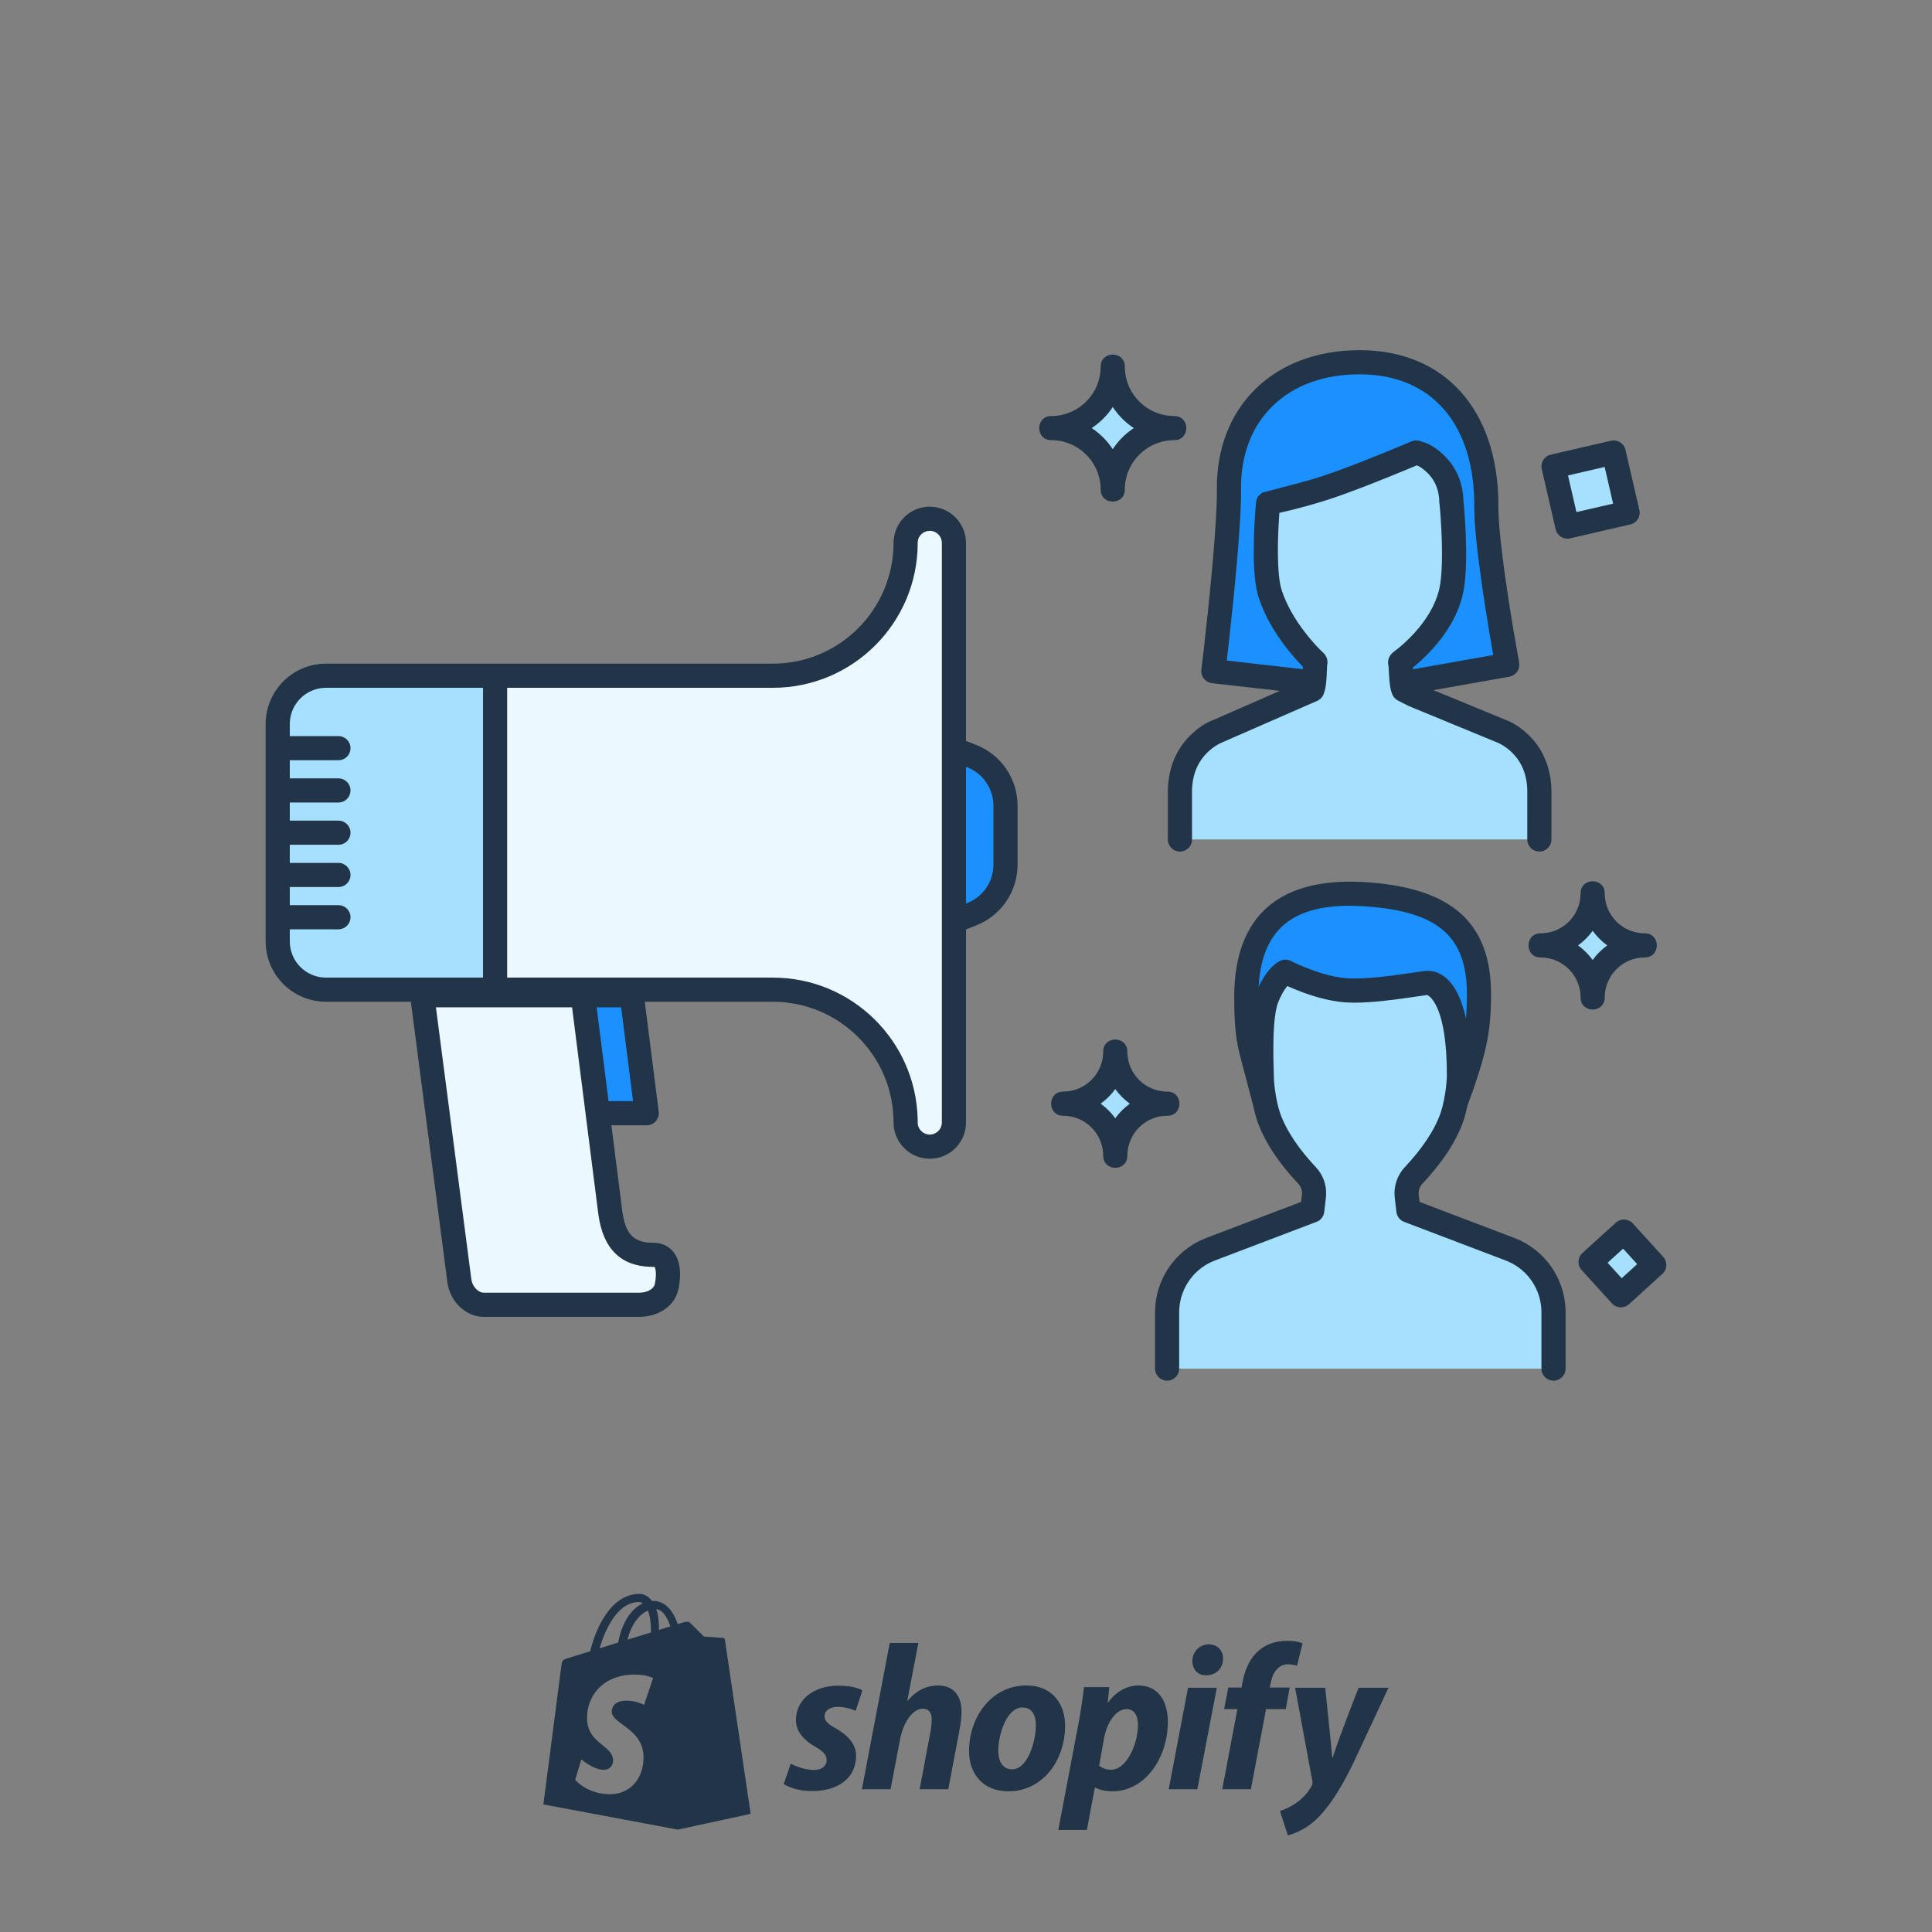
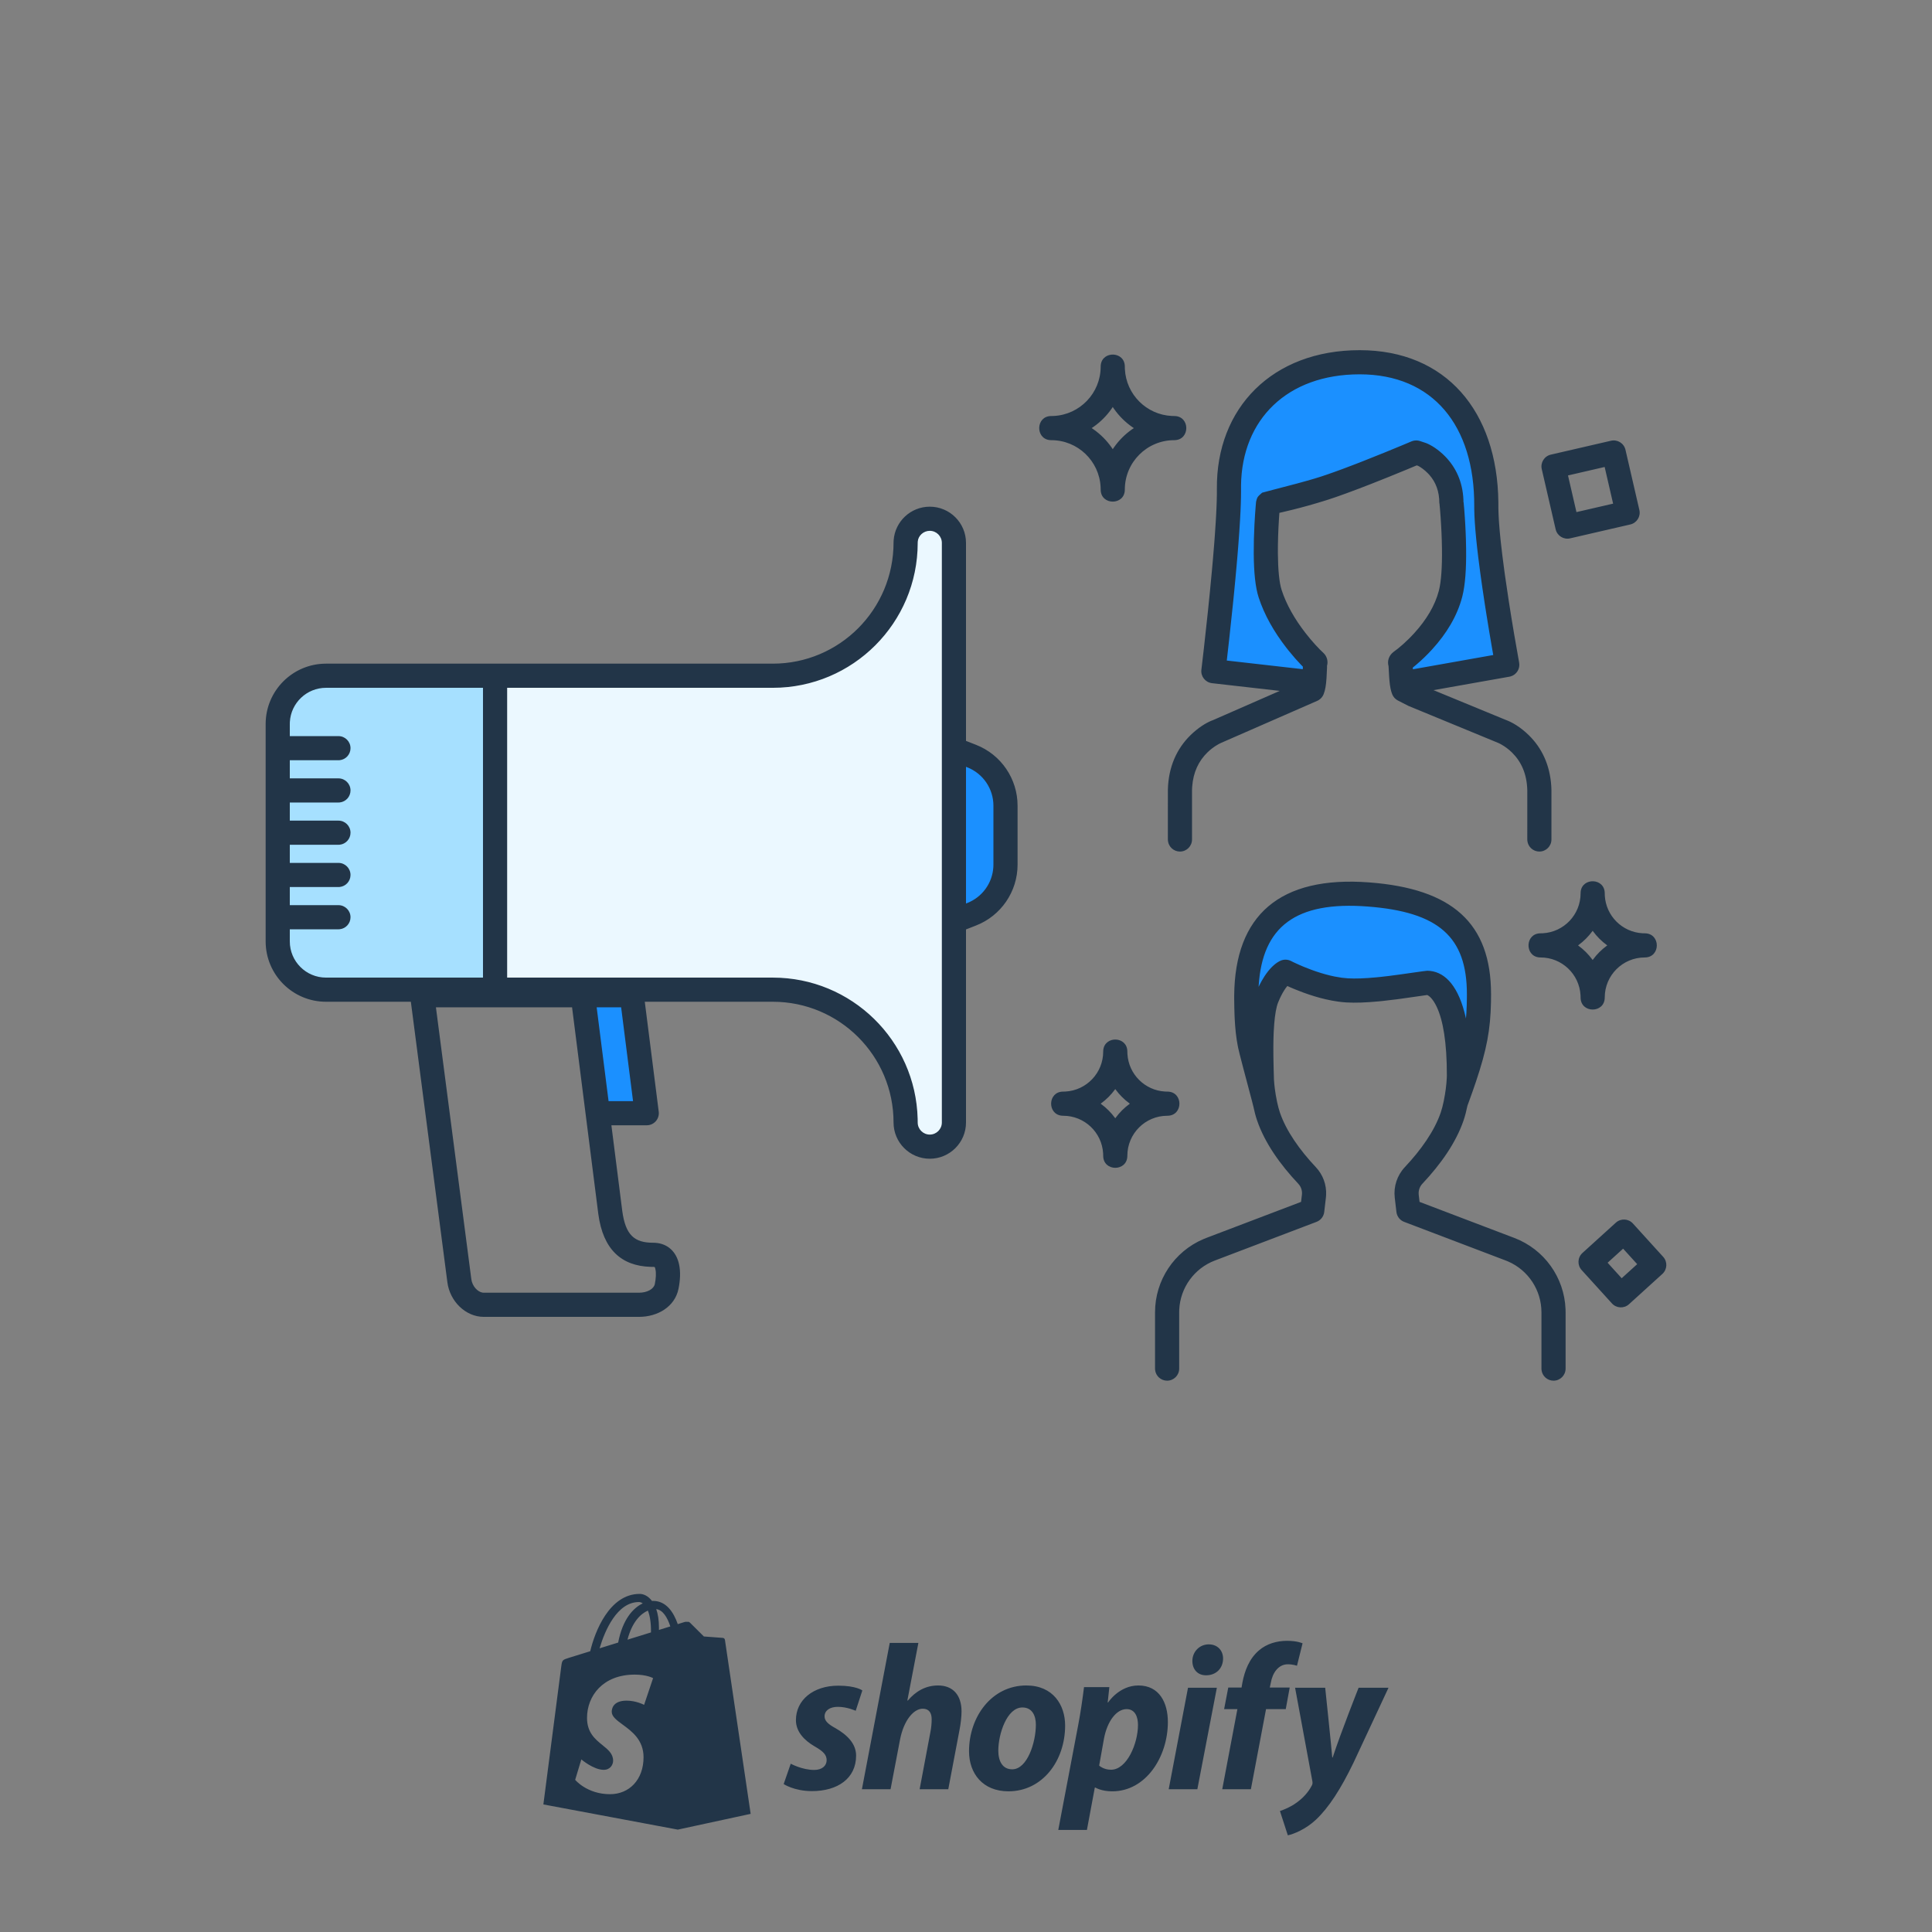
<svg xmlns="http://www.w3.org/2000/svg" width="160" height="160" viewBox="0 0 160 160" fill="none">
  <rect x="0" y="0" width="160" height="160" fill="#808080" stroke="none" />
  <path fill-rule="evenodd" clip-rule="evenodd" d="M54.571 134.984C54.572 134.918 54.572 134.853 54.572 134.781C54.572 134.159 54.485 133.657 54.347 133.26C54.904 133.33 55.275 133.963 55.513 134.692C55.234 134.779 54.916 134.878 54.571 134.984ZM53.342 141.189C53.342 141.189 52.69 140.84 51.891 140.84C50.72 140.84 50.661 141.575 50.661 141.761C50.661 142.16 51.072 142.462 51.57 142.827C52.332 143.386 53.296 144.094 53.296 145.526C53.296 147.387 52.114 148.587 50.521 148.587C48.61 148.587 47.633 147.398 47.633 147.398L48.144 145.707C48.144 145.707 49.149 146.569 49.997 146.569C50.55 146.569 50.776 146.133 50.776 145.815C50.776 145.237 50.361 144.901 49.894 144.524C49.297 144.04 48.615 143.489 48.615 142.272C48.615 140.448 49.924 138.684 52.565 138.684C53.583 138.684 54.086 138.976 54.086 138.976L53.342 141.189ZM52.908 132.675C53.017 132.675 53.127 132.713 53.231 132.784C52.425 133.164 51.559 134.12 51.194 136.03C50.906 136.119 50.622 136.207 50.346 136.292L50.344 136.293L49.656 136.506C50.084 135.05 51.099 132.675 52.908 132.675ZM53.912 135.079C53.912 135.099 53.912 135.118 53.911 135.136V135.136V135.136V135.136V135.136V135.136V135.136V135.136C53.911 135.154 53.911 135.171 53.911 135.189C53.299 135.379 52.633 135.585 51.966 135.791C52.34 134.345 53.042 133.647 53.656 133.383C53.811 133.772 53.912 134.328 53.912 135.079ZM60.035 135.801C60.021 135.703 59.935 135.649 59.864 135.643C59.794 135.637 58.293 135.526 58.293 135.526C58.293 135.526 57.251 134.491 57.136 134.377C57.093 134.334 57.036 134.312 56.975 134.302V134.319C56.872 134.301 56.767 134.306 56.712 134.322L56.667 134.336L56.666 134.336L56.666 134.336L56.666 134.336C56.583 134.362 56.396 134.42 56.129 134.503C55.781 133.501 55.166 132.58 54.086 132.58C54.066 132.58 54.045 132.581 54.025 132.582L53.994 132.583C53.687 132.177 53.306 132 52.977 132C50.46 132 49.257 135.148 48.88 136.747C47.901 137.05 47.207 137.265 47.118 137.293C46.572 137.464 46.554 137.482 46.483 137.996C46.428 138.386 45 149.435 45 149.435L56.133 151.521L62.166 150.216C62.166 150.216 60.049 135.899 60.035 135.801ZM69.198 143.124C68.596 142.797 68.287 142.522 68.287 142.144C68.287 141.663 68.717 141.353 69.387 141.353C70.168 141.353 70.865 141.68 70.865 141.68L71.416 139.996C71.416 139.996 70.91 139.6 69.422 139.6C67.35 139.6 65.915 140.786 65.915 142.454C65.915 143.399 66.585 144.121 67.479 144.637C68.201 145.049 68.459 145.341 68.459 145.771C68.459 146.218 68.097 146.579 67.427 146.579C66.428 146.579 65.485 146.063 65.485 146.063L64.901 147.748C64.901 147.748 65.772 148.332 67.238 148.332C69.37 148.332 70.899 147.284 70.899 145.393C70.899 144.379 70.126 143.657 69.198 143.124ZM75.179 140.838C75.816 140.082 76.64 139.583 77.689 139.583C78.926 139.583 79.631 140.391 79.631 141.732C79.631 142.144 79.563 142.763 79.46 143.279L78.532 148.178H76.16L77.053 143.434C77.122 143.107 77.157 142.711 77.157 142.385C77.157 141.869 76.95 141.508 76.418 141.508C75.661 141.508 74.853 142.471 74.543 144.035L73.752 148.178H71.38L73.684 136.06H76.056L75.145 140.821L75.179 140.838ZM83.826 146.527C83.018 146.527 82.675 145.84 82.675 144.98C82.675 143.622 83.379 141.405 84.669 141.405C85.511 141.405 85.786 142.127 85.786 142.831C85.786 144.293 85.081 146.527 83.826 146.527ZM84.995 139.583C82.141 139.583 80.251 142.161 80.251 145.032C80.251 146.871 81.386 148.349 83.516 148.349C86.318 148.349 88.209 145.84 88.209 142.9C88.209 141.198 87.213 139.583 84.995 139.583ZM91.028 146.218C91.028 146.218 91.392 146.562 92.008 146.562C93.332 146.562 94.243 144.379 94.243 142.849C94.243 142.213 94.019 141.542 93.297 141.542C92.472 141.542 91.698 142.522 91.424 144L91.028 146.218ZM91.767 140.993C91.767 140.993 92.677 139.583 94.278 139.583C96.013 139.583 96.718 141.01 96.718 142.608C96.718 145.496 94.897 148.35 92.112 148.35C91.206 148.35 90.719 148.04 90.719 148.04H90.668L90.014 151.547H87.642L89.291 142.866C89.481 141.886 89.671 140.58 89.773 139.721H91.871L91.734 140.993H91.767ZM100.104 136.179C99.348 136.179 98.747 136.781 98.747 137.554C98.747 138.259 99.193 138.74 99.864 138.74H99.898C100.637 138.74 101.273 138.242 101.291 137.365C101.291 136.678 100.826 136.179 100.104 136.179ZM99.159 148.177H96.787L98.386 139.771H100.775L99.159 148.177ZM106.808 139.754H105.158L105.244 139.359C105.381 138.551 105.863 137.829 106.653 137.829C107.076 137.829 107.41 137.95 107.41 137.95L107.873 136.093C107.873 136.093 107.46 135.886 106.584 135.886C105.742 135.886 104.9 136.128 104.264 136.677C103.455 137.365 103.078 138.363 102.888 139.359L102.82 139.754H101.72L101.376 141.542H102.476L101.221 148.177H103.593L104.848 141.542H106.481L106.808 139.754ZM110.366 145.548C111.032 143.508 112.514 139.772 112.514 139.772H114.99L112.084 145.995C111.053 148.126 110.056 149.69 108.974 150.705C108.131 151.495 107.134 151.891 106.653 151.994L105.999 149.982C106.395 149.845 106.894 149.639 107.34 149.312C107.891 148.934 108.355 148.418 108.629 147.885C108.699 147.765 108.715 147.662 108.681 147.49L107.254 139.772H109.747C109.747 139.772 110.285 144.891 110.331 145.548H110.366Z" fill="#223548" />
-   <path fill-rule="evenodd" clip-rule="evenodd" d="M127.483 65.422V69.522H97.718V65.422C97.812 61.642 100.856 60.554 100.856 60.554L108.686 57.125C108.837 56.758 108.867 56.026 108.889 55.488C108.901 55.19 108.911 54.952 108.937 54.868C108.943 54.847 108.937 54.826 108.922 54.811C108.648 54.557 106.171 52.201 105.187 49.168C104.516 47.099 104.988 41.969 105.013 41.688L105.013 41.688C105.014 41.681 105.017 41.675 105.024 41.671C105.062 41.648 105.248 41.606 105.562 41.535C106.275 41.374 107.655 41.063 109.488 40.489C112.179 39.646 117.282 37.475 117.282 37.475L117.734 37.623C117.734 37.623 120.203 38.613 120.2 41.673C120.2 41.677 120.204 41.679 120.207 41.681C120.211 41.683 120.214 41.685 120.214 41.69C120.243 41.977 120.71 46.927 120.129 49.168C119.298 52.376 116.311 54.574 115.975 54.812C115.957 54.826 115.949 54.849 115.956 54.872C115.986 54.963 115.998 55.212 116.014 55.52C116.042 56.055 116.078 56.765 116.225 57.125L117.092 57.568L124.345 60.554C124.345 60.554 127.389 61.642 127.483 65.422ZM128.656 108.679V113.342H96.655V108.679C96.655 106.359 98.089 104.279 100.258 103.455L108.673 100.254L108.812 99.06C108.885 98.433 108.68 97.81 108.248 97.35C107.337 96.382 105.757 94.516 105.054 92.47C104.789 91.696 104.514 90.29 104.489 89.072C104.487 88.952 104.484 88.823 104.48 88.686C104.44 86.971 104.37 83.998 104.926 82.63C105.658 80.829 106.457 80.475 106.457 80.475C106.457 80.475 109.129 81.872 111.567 82.02C113.231 82.12 115.66 81.759 117.119 81.543C117.629 81.467 118.021 81.408 118.219 81.394C118.219 81.394 120.841 81.311 120.822 89.072C120.797 90.29 120.523 91.696 120.258 92.47C119.556 94.511 117.982 96.373 117.07 97.343C116.634 97.808 116.426 98.436 116.5 99.069L116.639 100.254L125.053 103.455C127.222 104.279 128.656 106.359 128.656 108.679Z" fill="#A6E0FF" />
  <path fill-rule="evenodd" clip-rule="evenodd" d="M123.088 41.603C123.013 35.075 119.567 30 112.6 30C105.638 30 101.719 34.629 101.776 40.483L101.775 40.993L101.759 41.657L101.729 42.387L101.687 43.173L101.633 44.004L101.57 44.87L101.462 46.216L101.364 47.325L101.231 48.73L100.933 51.637L100.486 55.584L108.397 56.483L108.824 56.485C108.842 56.323 108.856 56.152 108.866 55.983L108.901 55.219L108.916 55.002C108.921 54.942 108.928 54.896 108.937 54.868C108.943 54.847 108.937 54.826 108.922 54.811L108.796 54.69L108.486 54.379L108.169 54.04L107.927 53.768L107.666 53.461L107.391 53.121L107.107 52.75C106.39 51.785 105.635 50.546 105.187 49.168C105.078 48.832 104.999 48.416 104.944 47.952L104.896 47.475L104.862 46.974C104.857 46.888 104.853 46.803 104.85 46.716L104.834 46.194C104.83 46.018 104.829 45.842 104.828 45.666L104.832 45.141L104.85 44.375L104.879 43.657L104.902 43.217L104.962 42.311L105.013 41.688C105.014 41.681 105.017 41.675 105.024 41.671C105.029 41.668 105.035 41.665 105.044 41.662L105.118 41.64L106.661 41.279L107.47 41.072L107.926 40.949L108.672 40.736L109.209 40.575L109.675 40.429L110.276 40.228L111.15 39.918L111.841 39.662L112.784 39.302L114.173 38.755L116.296 37.888L117.282 37.475L117.734 37.623L117.887 37.694L118.02 37.767L118.185 37.865L118.374 37.993C119.106 38.513 120.202 39.633 120.2 41.673L120.214 41.69L120.229 41.847L120.33 43.189L120.377 44.082L120.404 44.822L120.418 45.598L120.418 46.122C120.417 46.209 120.416 46.297 120.415 46.384L120.4 46.903L120.374 47.409C120.331 48.072 120.255 48.683 120.129 49.168C119.651 51.015 118.458 52.527 117.467 53.523L117.162 53.82L116.877 54.082L116.618 54.306L116.393 54.493L116.206 54.64L115.975 54.812C115.957 54.826 115.949 54.849 115.956 54.872C115.966 54.901 115.974 54.948 115.98 55.009L115.998 55.227L116.041 55.987L116.068 56.321L116.086 56.485L116.778 56.483L124.825 55.056L124.609 53.846L124.109 50.863L123.823 49.011L123.616 47.569L123.456 46.359L123.36 45.571L123.276 44.807L123.205 44.077C123.13 43.248 123.087 42.506 123.089 41.914L123.088 41.603ZM104.489 89.073C104.505 89.843 104.621 90.689 104.771 91.401H104.767C104.472 90.209 104.228 89.32 104.028 88.591C103.45 86.484 103.236 85.705 103.21 82.739C103.163 76.888 105.963 73.51 113.338 74.076C119.501 74.549 122.482 76.853 122.482 82.337C122.482 85.588 122.005 87.376 120.56 91.302C120.7 90.609 120.806 89.808 120.822 89.073C120.84 81.311 118.219 81.394 118.219 81.394C118.022 81.408 117.634 81.466 117.128 81.541C115.671 81.758 113.235 82.12 111.567 82.019C109.128 81.873 106.457 80.475 106.457 80.475C106.457 80.475 105.658 80.829 104.925 82.63C104.37 83.998 104.44 86.971 104.481 88.686C104.484 88.823 104.487 88.953 104.489 89.073Z" fill="#1B90FF" />
  <path fill-rule="evenodd" clip-rule="evenodd" d="M41 81.961H27C24.791 81.961 23 80.17 23 77.961V59.961C23 57.752 24.791 55.961 27 55.961H41V81.961Z" fill="#A6E0FF" />
  <path fill-rule="evenodd" clip-rule="evenodd" d="M75 44.961C75 51.036 70.075 55.961 64 55.961H41V81.961H64C70.075 81.961 75 86.886 75 92.961C75 94.065 75.896 94.961 77 94.961C78.104 94.961 79 94.065 79 92.961V81.961V55.961V44.961C79 43.857 78.104 42.961 77 42.961C75.896 42.961 75 43.857 75 44.961Z" fill="#EBF8FF" />
-   <path fill-rule="evenodd" clip-rule="evenodd" d="M50.542 100.416L48.258 82.421H34.963L38.041 106.057C38.181 107.161 39.087 108.057 40.063 108.057H51.589H52.918C53.896 108.057 54.997 107.575 55.209 106.541C55.382 105.696 55.542 103.918 54.085 103.918C52.374 103.918 50.92 103.237 50.542 100.416Z" fill="#EBF8FF" />
  <path fill-rule="evenodd" clip-rule="evenodd" d="M79 76.289L80.463 75.717C82.156 75.056 83.271 73.424 83.271 71.607V66.724C83.271 64.905 82.156 63.274 80.463 62.613L79 62.041V76.289ZM49.518 92.191L48.278 82.421H52.321L53.561 92.191H49.518Z" fill="#1B90FF" />
-   <path fill-rule="evenodd" clip-rule="evenodd" d="M87.064 35.453C89.874 35.453 92.153 33.174 92.153 30.363C92.154 33.174 94.433 35.453 97.245 35.453C94.433 35.453 92.154 37.731 92.153 40.542C92.153 37.731 89.874 35.453 87.064 35.453ZM131.898 73.981C131.897 76.364 129.966 78.293 127.585 78.293C129.966 78.293 131.897 80.225 131.898 82.606C131.898 80.225 133.83 78.293 136.21 78.293C133.83 78.293 131.898 76.364 131.898 73.981ZM92.362 87.09C92.362 89.471 90.43 91.402 88.049 91.402C90.43 91.402 92.362 93.332 92.362 95.714C92.362 93.332 94.293 91.402 96.674 91.402C94.293 91.402 92.362 89.471 92.362 87.09ZM134.234 107.271L131.724 104.506L134.49 101.997L136.999 104.761L134.234 107.271ZM128.657 38.626L129.807 43.609L134.791 42.459L133.641 37.474L128.657 38.626Z" fill="#A6E0FF" />
  <path fill-rule="evenodd" clip-rule="evenodd" d="M124.088 41.576C123.999 34.077 119.768 29 112.601 29C105.377 29 100.711 33.783 100.777 40.492L100.777 40.708C100.777 40.782 100.777 40.859 100.776 40.937L100.766 41.436L100.746 41.987L100.718 42.589L100.681 43.239L100.61 44.303L100.553 45.068L100.451 46.295L100.374 47.165L100.2 48.997L100.03 50.673C99.921 51.715 99.808 52.747 99.695 53.742L99.494 55.464C99.427 56.015 99.822 56.515 100.374 56.578L105.984 57.216L100.455 59.638L100.325 59.687C99.872 59.873 99.226 60.262 98.585 60.892C97.461 61.997 96.766 63.496 96.719 65.397L96.718 69.522L96.725 69.638C96.783 70.136 97.206 70.522 97.718 70.522C98.271 70.522 98.718 70.074 98.718 69.522V65.422L98.731 65.158C98.816 63.95 99.272 63.021 99.987 62.319C100.265 62.046 100.563 61.828 100.858 61.661C100.892 61.642 100.923 61.624 100.953 61.608L101.103 61.533L109.088 58.041L109.202 57.981C109.385 57.871 109.529 57.705 109.611 57.505C109.753 57.161 109.817 56.743 109.856 56.162L109.899 55.285L109.899 55.151L109.892 55.163L109.922 55.033C109.98 54.682 109.869 54.343 109.63 54.103C109.214 53.717 108.677 53.147 108.111 52.418C107.226 51.279 106.532 50.073 106.139 48.859C105.943 48.257 105.84 47.195 105.829 45.841C105.822 44.927 105.857 43.941 105.919 42.959L105.952 42.472L106.284 42.396L107.062 42.209C107.931 41.993 108.82 41.746 109.787 41.443C109.869 41.417 109.954 41.39 110.04 41.362L110.59 41.178C110.686 41.145 110.785 41.111 110.886 41.075L111.518 40.848L112.563 40.458L113.549 40.077C114.489 39.709 115.463 39.315 116.416 38.921L117.327 38.541L117.423 38.573L117.474 38.597C117.629 38.676 117.939 38.878 118.253 39.199L118.386 39.342C118.9 39.931 119.201 40.687 119.2 41.672L119.215 41.71L119.219 41.79L119.253 42.147L119.304 42.811L119.352 43.589L119.38 44.149L119.401 44.727L119.417 45.44C119.436 46.943 119.356 48.166 119.161 48.917C118.841 50.155 118.118 51.342 117.127 52.43C116.487 53.133 115.854 53.672 115.397 53.996C115.018 54.289 114.871 54.741 114.994 55.169L115.043 56.047L115.072 56.408C115.115 56.866 115.181 57.212 115.3 57.504C115.391 57.725 115.558 57.906 115.77 58.015L116.637 58.458L124.089 61.53L124.248 61.608L124.344 61.661C124.639 61.828 124.937 62.046 125.215 62.319C125.98 63.071 126.45 64.084 126.484 65.447L126.483 69.522L126.49 69.638C126.548 70.136 126.971 70.522 127.483 70.522C128.036 70.522 128.483 70.074 128.483 69.522V65.422L128.47 65.105C128.357 63.331 127.678 61.936 126.616 60.892C125.911 60.2 125.2 59.797 124.682 59.612L118.717 57.155L125 56.041L125.114 56.014C125.596 55.869 125.903 55.382 125.809 54.875L125.388 52.476C125.237 51.582 125.087 50.664 124.946 49.747C124.833 49.019 124.729 48.312 124.634 47.634L124.577 47.218L124.423 46.031L124.296 44.944C124.284 44.829 124.272 44.716 124.26 44.605L124.198 43.963L124.15 43.372C124.143 43.278 124.137 43.185 124.131 43.096L124.104 42.583L124.09 42.126L124.088 41.576ZM101.597 54.703L107.891 55.419L107.899 55.212L107.735 55.044C107.431 54.727 107.094 54.348 106.743 53.913L106.531 53.645C105.516 52.337 104.71 50.937 104.236 49.476C103.961 48.628 103.841 47.401 103.829 45.856C103.824 45.082 103.846 44.268 103.888 43.448L103.94 42.58L103.989 41.926L104.023 41.546L104.076 41.351C104.124 41.192 104.172 41.121 104.325 40.98L104.517 40.809L104.577 40.788L105.614 40.514L107.387 40.05L108.226 39.819L108.823 39.646L109.189 39.534L109.428 39.458L109.951 39.283L110.532 39.078L111.168 38.846L112.217 38.449L112.819 38.215C113.437 37.973 114.071 37.719 114.704 37.461L116.125 36.876L116.891 36.554C117.069 36.479 117.265 36.456 117.454 36.489L117.594 36.524L118.107 36.694C118.533 36.866 119.11 37.216 119.682 37.799C120.571 38.706 121.129 39.901 121.194 41.374L121.198 41.59L121.209 41.589L121.263 42.184L121.316 42.925L121.349 43.478L121.378 44.062L121.4 44.665L121.417 45.449C121.437 47.103 121.345 48.462 121.097 49.418C120.685 51.01 119.799 52.467 118.606 53.777C118.18 54.245 117.737 54.668 117.298 55.042L117.153 55.163L117.003 55.285L117.011 55.427L123.664 54.246L123.569 53.703C123.416 52.819 123.262 51.903 123.115 50.978L122.969 50.052C122.893 49.56 122.821 49.078 122.753 48.608L122.591 47.454L122.423 46.157L122.329 45.355L122.25 44.604L122.186 43.906C122.148 43.459 122.122 43.049 122.106 42.678L122.091 42.151L122.09 41.91C122.121 35.251 118.668 31 112.601 31C106.6 31 102.851 34.739 102.777 40.189L102.777 40.701L102.772 41.197L102.757 41.745L102.733 42.342L102.7 42.988L102.633 44.044L102.548 45.202L102.481 46.029L102.406 46.896L102.31 47.95L102.191 49.193L102.127 49.831C102.021 50.882 101.909 51.933 101.795 52.956L101.597 54.703ZM102.211 82.747L102.211 82.429C102.272 75.821 105.957 72.506 113.415 73.079C120.243 73.602 123.482 76.424 123.482 82.337L123.477 82.982C123.432 85.285 123.124 86.932 122.216 89.627L121.953 90.389L121.658 91.211L121.529 91.564C121.435 92.021 121.324 92.445 121.204 92.795C120.568 94.645 119.319 96.411 117.8 98.027C117.594 98.246 117.483 98.531 117.486 98.826L117.493 98.952L117.561 99.535L125.408 102.52C127.886 103.461 129.55 105.792 129.651 108.423L129.656 108.679V113.342C129.656 113.894 129.209 114.342 128.656 114.342C128.143 114.342 127.721 113.956 127.663 113.459L127.656 113.342V108.679C127.656 106.847 126.567 105.198 124.9 104.472L124.698 104.39L116.284 101.189C115.974 101.071 115.745 100.808 115.668 100.492L115.646 100.37L115.507 99.185C115.399 98.26 115.703 97.339 116.342 96.658C117.684 95.23 118.789 93.668 119.312 92.146C119.404 91.878 119.492 91.541 119.568 91.173C119.572 91.15 119.576 91.127 119.58 91.103C119.705 90.487 119.789 89.836 119.816 89.27C119.819 89.202 119.821 89.135 119.822 89.07C119.823 88.719 119.819 88.384 119.809 88.062C119.733 85.553 119.345 83.912 118.772 82.994L118.746 82.952C118.731 82.928 118.715 82.905 118.699 82.882C118.548 82.664 118.408 82.529 118.285 82.451L118.213 82.412L118.193 82.402L116.071 82.704C115.934 82.723 115.799 82.741 115.667 82.759L115.666 82.759L115.665 82.759C115.264 82.811 114.885 82.857 114.519 82.895L114.493 82.898C114.392 82.908 114.291 82.918 114.191 82.928L114.158 82.931C113.127 83.028 112.242 83.062 111.507 83.018C111.289 83.005 111.067 82.983 110.841 82.952C110.668 82.929 110.493 82.9 110.316 82.868C110.135 82.834 109.953 82.796 109.769 82.753C109.162 82.612 108.542 82.421 107.918 82.192L107.875 82.176C107.658 82.096 107.446 82.013 107.242 81.929C107.115 81.877 106.991 81.825 106.87 81.772L106.854 81.765C106.772 81.729 106.691 81.693 106.612 81.657L106.573 81.704L106.563 81.717C106.493 81.804 106.423 81.903 106.353 82.014C106.306 82.087 106.26 82.165 106.213 82.248C106.175 82.317 106.136 82.389 106.098 82.466L106.004 82.659C105.952 82.769 105.902 82.885 105.853 83.007C105.698 83.386 105.588 84.005 105.524 84.816C105.507 85.02 105.494 85.237 105.483 85.464C105.48 85.535 105.477 85.608 105.474 85.681L105.46 86.185L105.46 86.209L105.454 86.701L105.457 87.433L105.459 87.575L105.471 88.191L105.478 88.518L105.503 89.389L105.506 89.442L105.51 89.498C105.525 89.716 105.548 89.942 105.577 90.171C105.621 90.513 105.68 90.861 105.75 91.196C105.754 91.214 105.757 91.232 105.76 91.25C105.833 91.587 105.915 91.896 106 92.145C106.524 93.671 107.631 95.235 108.977 96.665C109.562 97.288 109.864 98.116 109.823 98.963L109.806 99.175L109.667 100.37C109.628 100.699 109.43 100.985 109.141 101.138L109.029 101.189L100.613 104.39C98.901 105.04 97.747 106.644 97.66 108.46L97.655 108.679V113.342C97.655 113.894 97.208 114.342 96.655 114.342C96.142 114.342 95.72 113.956 95.662 113.459L95.655 113.342V108.679C95.655 106.029 97.242 103.645 99.666 102.616L99.903 102.52L107.749 99.535L107.819 98.944C107.852 98.657 107.777 98.374 107.611 98.145L107.52 98.035C105.997 96.417 104.745 94.648 104.108 92.794C103.992 92.455 103.884 92.046 103.791 91.605L103.668 91.123L102.952 88.419L102.67 87.329L102.54 86.783C102.525 86.71 102.511 86.637 102.497 86.563L102.421 86.12C102.363 85.746 102.319 85.356 102.287 84.921L102.253 84.376C102.248 84.281 102.244 84.183 102.24 84.083L102.221 83.451L102.211 82.747ZM121.391 84.291C120.822 81.736 119.739 80.555 118.452 80.408C118.382 80.399 118.313 80.394 118.245 80.394L118.236 80.394L118.235 80.394L118.204 80.394L118.119 80.401L117.747 80.447L115.915 80.706L115.033 80.823L115.032 80.823L115.029 80.824L114.314 80.906L114.287 80.908L114.004 80.936L113.971 80.94C113.033 81.028 112.243 81.058 111.627 81.021C111.462 81.011 111.29 80.994 111.113 80.971C110.918 80.944 110.718 80.91 110.515 80.869C110.392 80.844 110.268 80.816 110.143 80.786C109.646 80.666 109.131 80.507 108.608 80.315L108.607 80.314C108.397 80.237 108.193 80.158 107.995 80.076C107.884 80.031 107.774 79.984 107.667 79.938L107.144 79.699L106.921 79.588C106.651 79.447 106.33 79.437 106.051 79.561L106.044 79.564L106.021 79.575L105.993 79.588C105.979 79.595 105.964 79.603 105.95 79.61L105.944 79.613C105.563 79.815 105.135 80.213 104.716 80.856C104.639 80.974 104.562 81.101 104.486 81.237C104.424 81.346 104.363 81.461 104.303 81.582L104.294 81.6C104.274 81.641 104.253 81.683 104.233 81.725L104.239 81.625C104.547 76.758 107.287 74.614 113.262 75.074C119.129 75.523 121.482 77.574 121.482 82.337L121.481 82.636C121.477 83.079 121.464 83.492 121.439 83.89L121.403 84.35L121.391 84.291ZM40.998 54.961H27C24.239 54.961 22 57.2 22 59.961V61.961V65.461V68.961V72.461V75.961V77.961C22 80.722 24.239 82.961 27 82.961H34.025L37.049 106.186C37.249 107.764 38.557 109.057 40.063 109.057H52.918C54.464 109.057 55.886 108.22 56.189 106.742C56.332 106.04 56.373 105.33 56.235 104.699C56.015 103.693 55.332 102.995 54.266 102.924L54.085 102.918C52.546 102.918 51.803 102.296 51.533 100.283L50.633 93.191H53.561C54.164 93.191 54.629 92.663 54.553 92.065L53.398 82.961H64C69.523 82.961 74 87.438 74 92.961C74 94.617 75.344 95.961 77 95.961C78.656 95.961 80 94.617 80 92.961V76.972L80.827 76.648C82.903 75.838 84.271 73.836 84.271 71.607V66.724C84.271 64.493 82.904 62.492 80.827 61.681L80 61.358V44.961C80 43.305 78.656 41.961 77 41.961C75.427 41.961 74.124 43.177 74.008 44.738L74.001 44.924C74 50.484 69.523 54.961 64 54.961L41 54.961H40.998ZM28.028 76.961H24V77.961C24 79.618 25.343 80.961 27 80.961H39.999V56.961H27C25.402 56.961 24.096 58.21 24.005 59.785L24 59.961V60.961H28.028C28.58 60.961 29.028 61.409 29.028 61.961C29.028 62.474 28.642 62.897 28.145 62.954L28.028 62.961H24V64.461H28.028C28.58 64.461 29.028 64.909 29.028 65.461C29.028 65.974 28.642 66.397 28.145 66.454L28.028 66.461H24V67.961H28.028C28.58 67.961 29.028 68.409 29.028 68.961C29.028 69.474 28.642 69.897 28.145 69.954L28.028 69.961H24V71.461H28.028C28.58 71.461 29.028 71.909 29.028 72.461C29.028 72.974 28.642 73.397 28.145 73.454L28.028 73.461H24V74.961H28.028C28.58 74.961 29.028 75.409 29.028 75.961C29.028 76.474 28.642 76.897 28.145 76.954L28.028 76.961ZM80 74.824V63.505L80.099 63.544C81.409 64.056 82.271 65.317 82.271 66.724V71.607L82.265 71.807C82.188 73.13 81.346 74.299 80.099 74.785L80 74.824ZM78 62.026V44.961C78 44.409 77.552 43.961 77 43.961C76.476 43.961 76.041 44.367 76.005 44.849L76 44.961C76 51.588 70.627 56.961 64 56.961H42V80.961H64C70.525 80.961 75.834 86.17 75.996 92.656L76 92.961C76 93.513 76.448 93.961 77 93.961C77.552 93.961 78 93.513 78 92.961V76.303L78 76.289V62.041L78 62.026ZM36.101 83.421H47.376L49.55 100.542C49.944 103.482 51.466 104.835 53.858 104.914L54.085 104.918C54.197 104.918 54.226 104.919 54.253 105.007L54.281 105.127C54.348 105.432 54.322 105.889 54.229 106.341C54.147 106.741 53.611 107.057 52.918 107.057H40.063L39.967 107.05C39.547 106.985 39.107 106.513 39.033 105.931L36.101 83.421ZM52.426 91.191L51.44 83.421H49.413L50.399 91.191H52.426ZM130.892 82.419L130.898 82.606C130.898 83.94 132.898 83.939 132.898 82.606C132.898 80.777 134.381 79.293 136.21 79.293C137.543 79.293 137.543 77.293 136.21 77.293L136.022 77.288C134.343 77.194 132.997 75.849 132.903 74.169L132.898 73.982C132.898 72.695 131.033 72.65 130.904 73.848L130.898 73.981C130.897 75.748 129.514 77.191 127.772 77.288L127.585 77.293C126.297 77.293 126.253 79.158 127.451 79.287L127.585 79.293C129.35 79.293 130.794 80.676 130.892 82.419ZM131.897 77.082L131.923 77.119C132.245 77.558 132.633 77.946 133.073 78.269L133.108 78.293L133.073 78.319C132.633 78.641 132.245 79.029 131.923 79.469L131.897 79.504L131.872 79.469C131.549 79.029 131.161 78.641 130.721 78.319L130.686 78.293L130.722 78.269C131.161 77.947 131.549 77.558 131.872 77.119L131.897 77.082ZM88.049 92.402L87.916 92.395C86.718 92.266 86.762 90.402 88.049 90.402L88.237 90.397C89.978 90.299 91.362 88.856 91.362 87.09L91.369 86.957C91.498 85.758 93.363 85.803 93.362 87.09L93.368 87.278C93.462 88.957 94.807 90.303 96.486 90.397L96.674 90.402C98.008 90.402 98.008 92.402 96.674 92.402C94.845 92.402 93.362 93.885 93.362 95.714C93.363 97.047 91.362 97.047 91.362 95.714L91.357 95.526C91.259 93.784 89.815 92.402 88.049 92.402ZM92.387 90.227L92.362 90.19L92.336 90.227C92.014 90.667 91.626 91.055 91.186 91.377L91.151 91.401L91.186 91.427C91.626 91.749 92.014 92.137 92.336 92.576L92.362 92.612L92.387 92.577C92.709 92.137 93.098 91.749 93.537 91.427L93.573 91.401L93.537 91.377C93.098 91.055 92.71 90.666 92.387 90.227ZM91.148 40.339L91.153 40.542C91.153 41.875 93.154 41.875 93.153 40.543C93.154 38.284 94.985 36.453 97.244 36.453C98.578 36.453 98.578 34.453 97.244 34.453L97.04 34.448C94.943 34.345 93.262 32.664 93.158 30.567L93.153 30.364C93.154 29.076 91.288 29.032 91.16 30.231L91.153 30.363C91.153 32.554 89.431 34.342 87.267 34.448L87.063 34.453C85.776 34.453 85.732 36.318 86.93 36.446L87.063 36.453C89.254 36.453 91.041 38.175 91.148 40.339ZM92.153 33.706L92.255 33.856C92.663 34.438 93.17 34.945 93.751 35.353L93.899 35.453L93.751 35.553C93.17 35.961 92.663 36.468 92.255 37.05L92.153 37.199L92.052 37.05C91.644 36.468 91.137 35.961 90.556 35.553L90.406 35.453L90.555 35.353C91.137 34.945 91.644 34.438 92.052 33.856L92.153 33.706ZM131.052 103.765L133.818 101.256C134.227 100.885 134.859 100.916 135.23 101.324L137.739 104.088C138.11 104.497 138.079 105.13 137.671 105.501L134.906 108.011C134.497 108.382 133.864 108.352 133.493 107.943L130.983 105.178C130.612 104.769 130.642 104.136 131.052 103.765ZM135.585 104.692L134.42 103.409L133.136 104.574L134.301 105.858L135.585 104.692ZM133.416 36.5L128.432 37.651C127.894 37.775 127.558 38.312 127.682 38.85L128.832 43.834C128.956 44.373 129.493 44.708 130.031 44.584L135.015 43.434C135.554 43.31 135.889 42.773 135.765 42.235L134.615 37.25C134.491 36.712 133.954 36.376 133.416 36.5ZM132.891 38.673L133.591 41.71L130.555 42.41L129.855 39.374L132.891 38.673Z" fill="#223548" />
</svg>